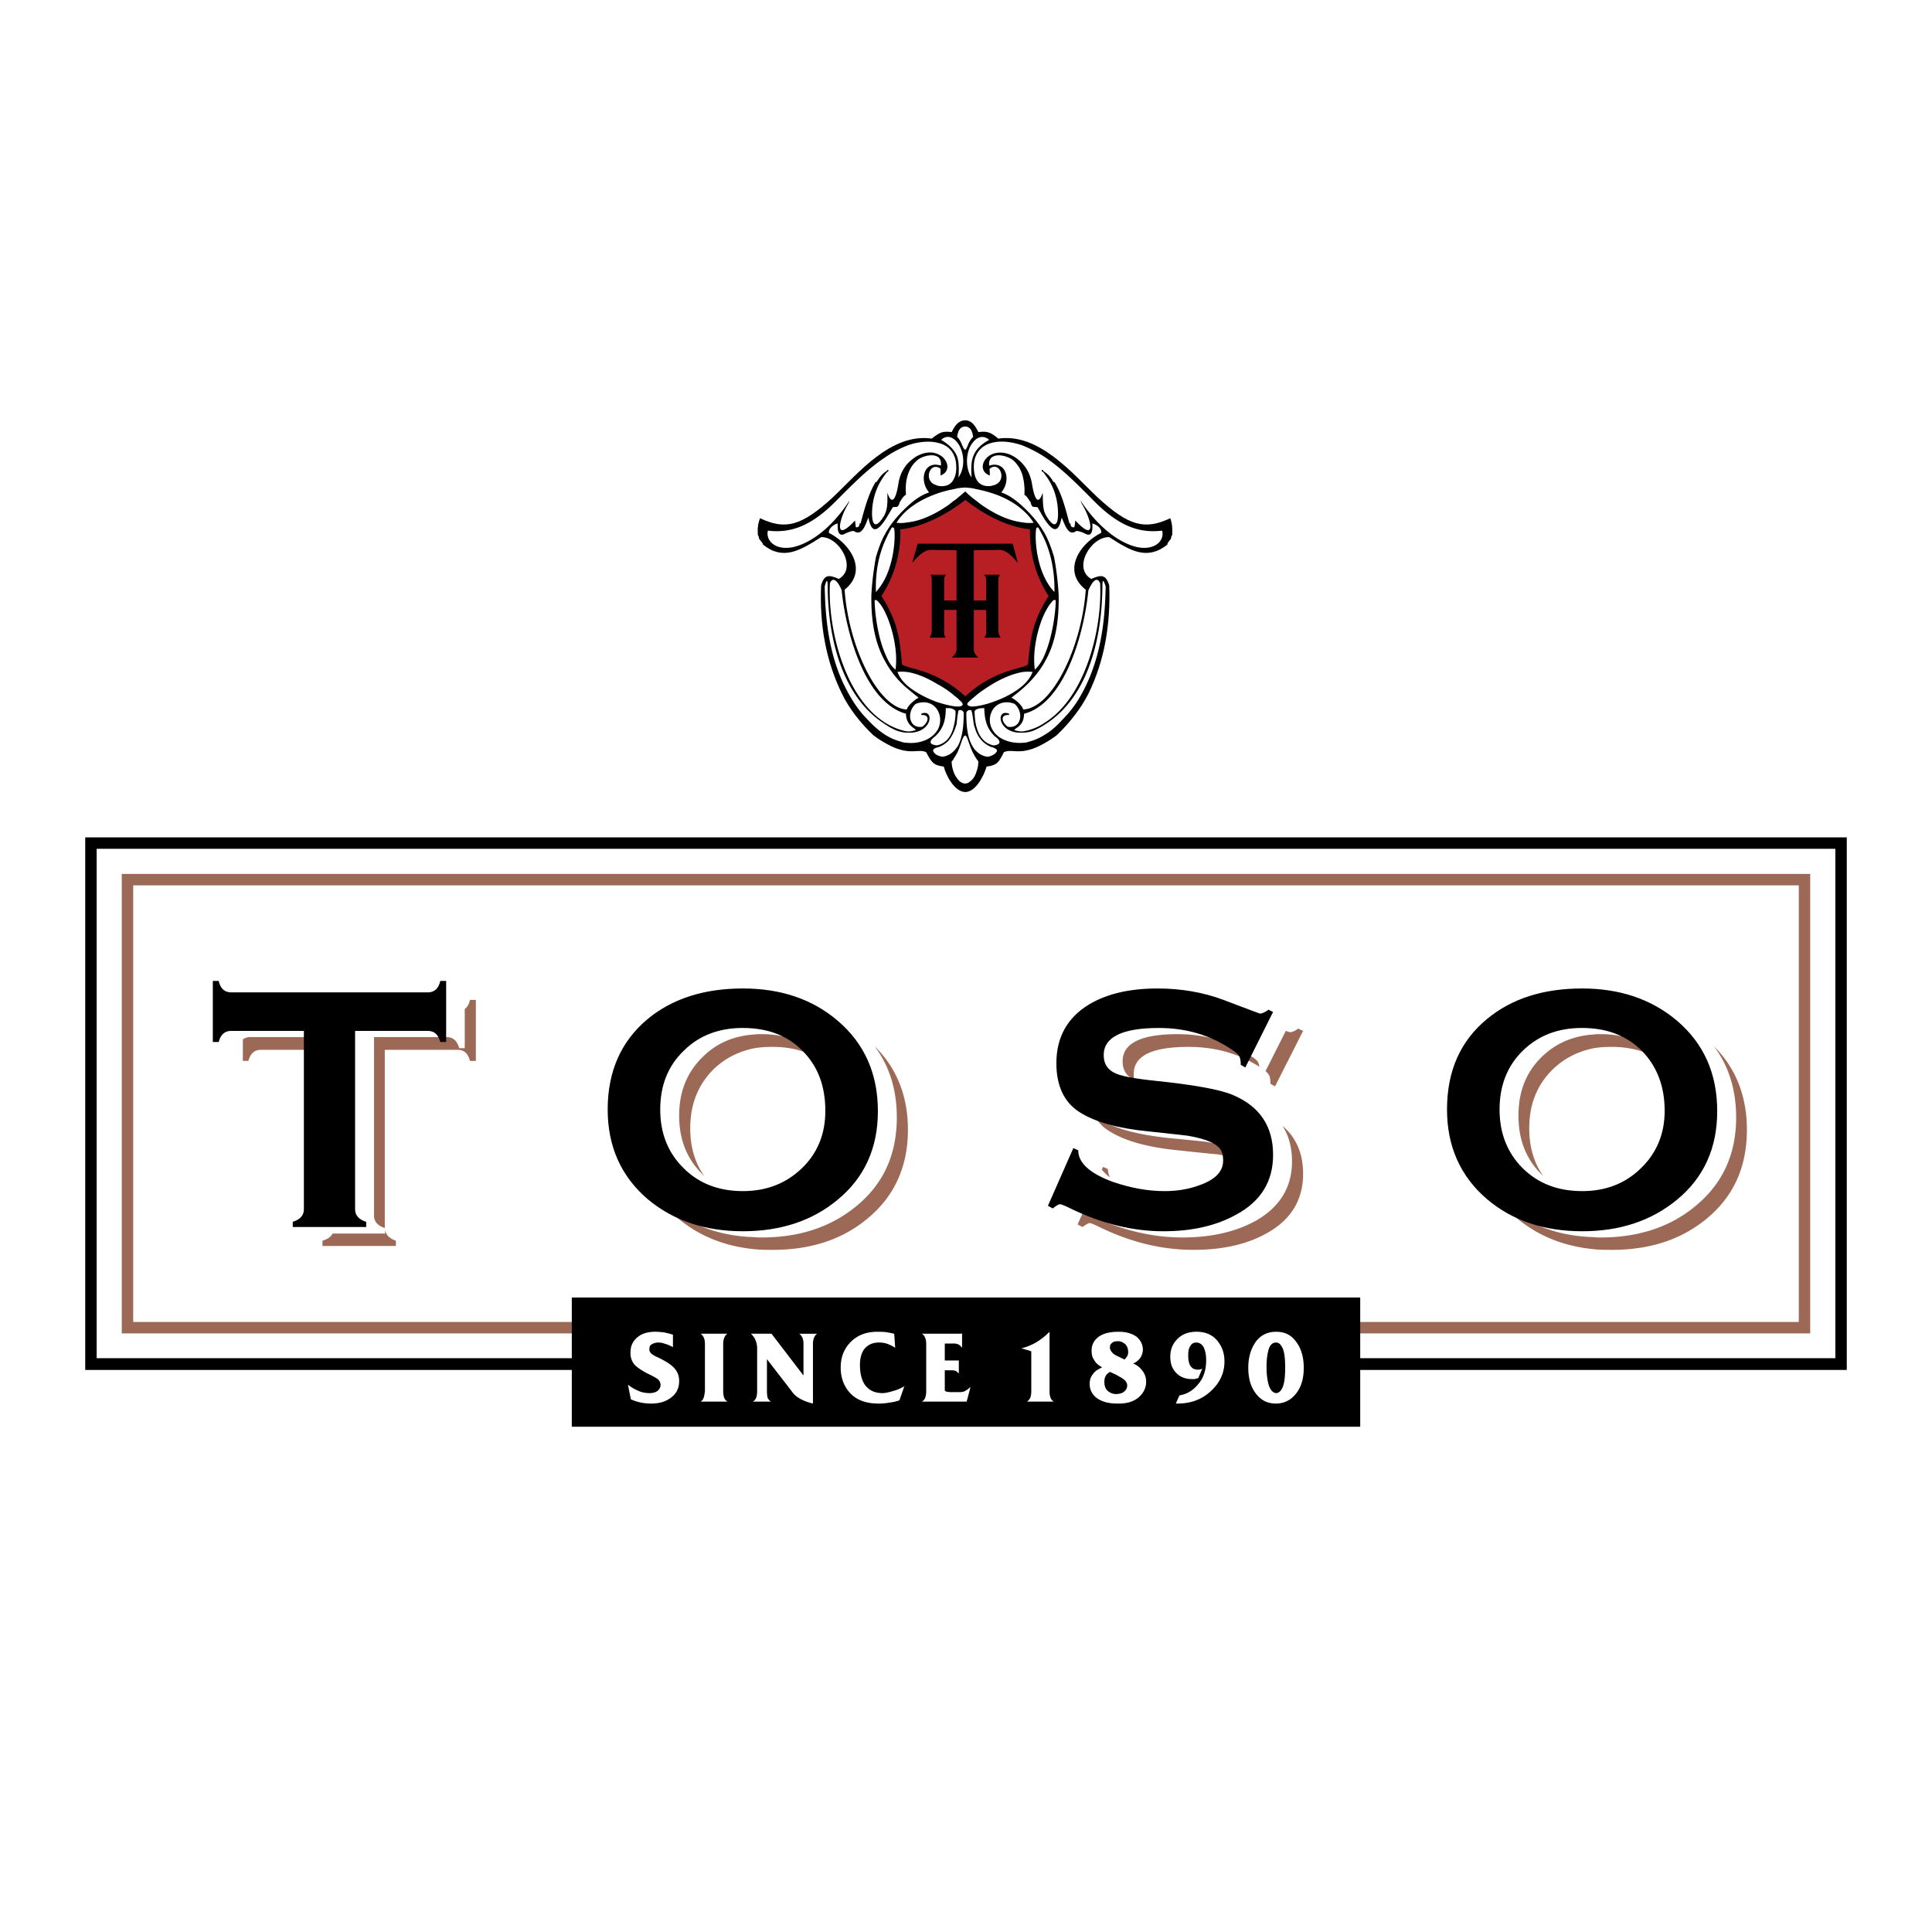
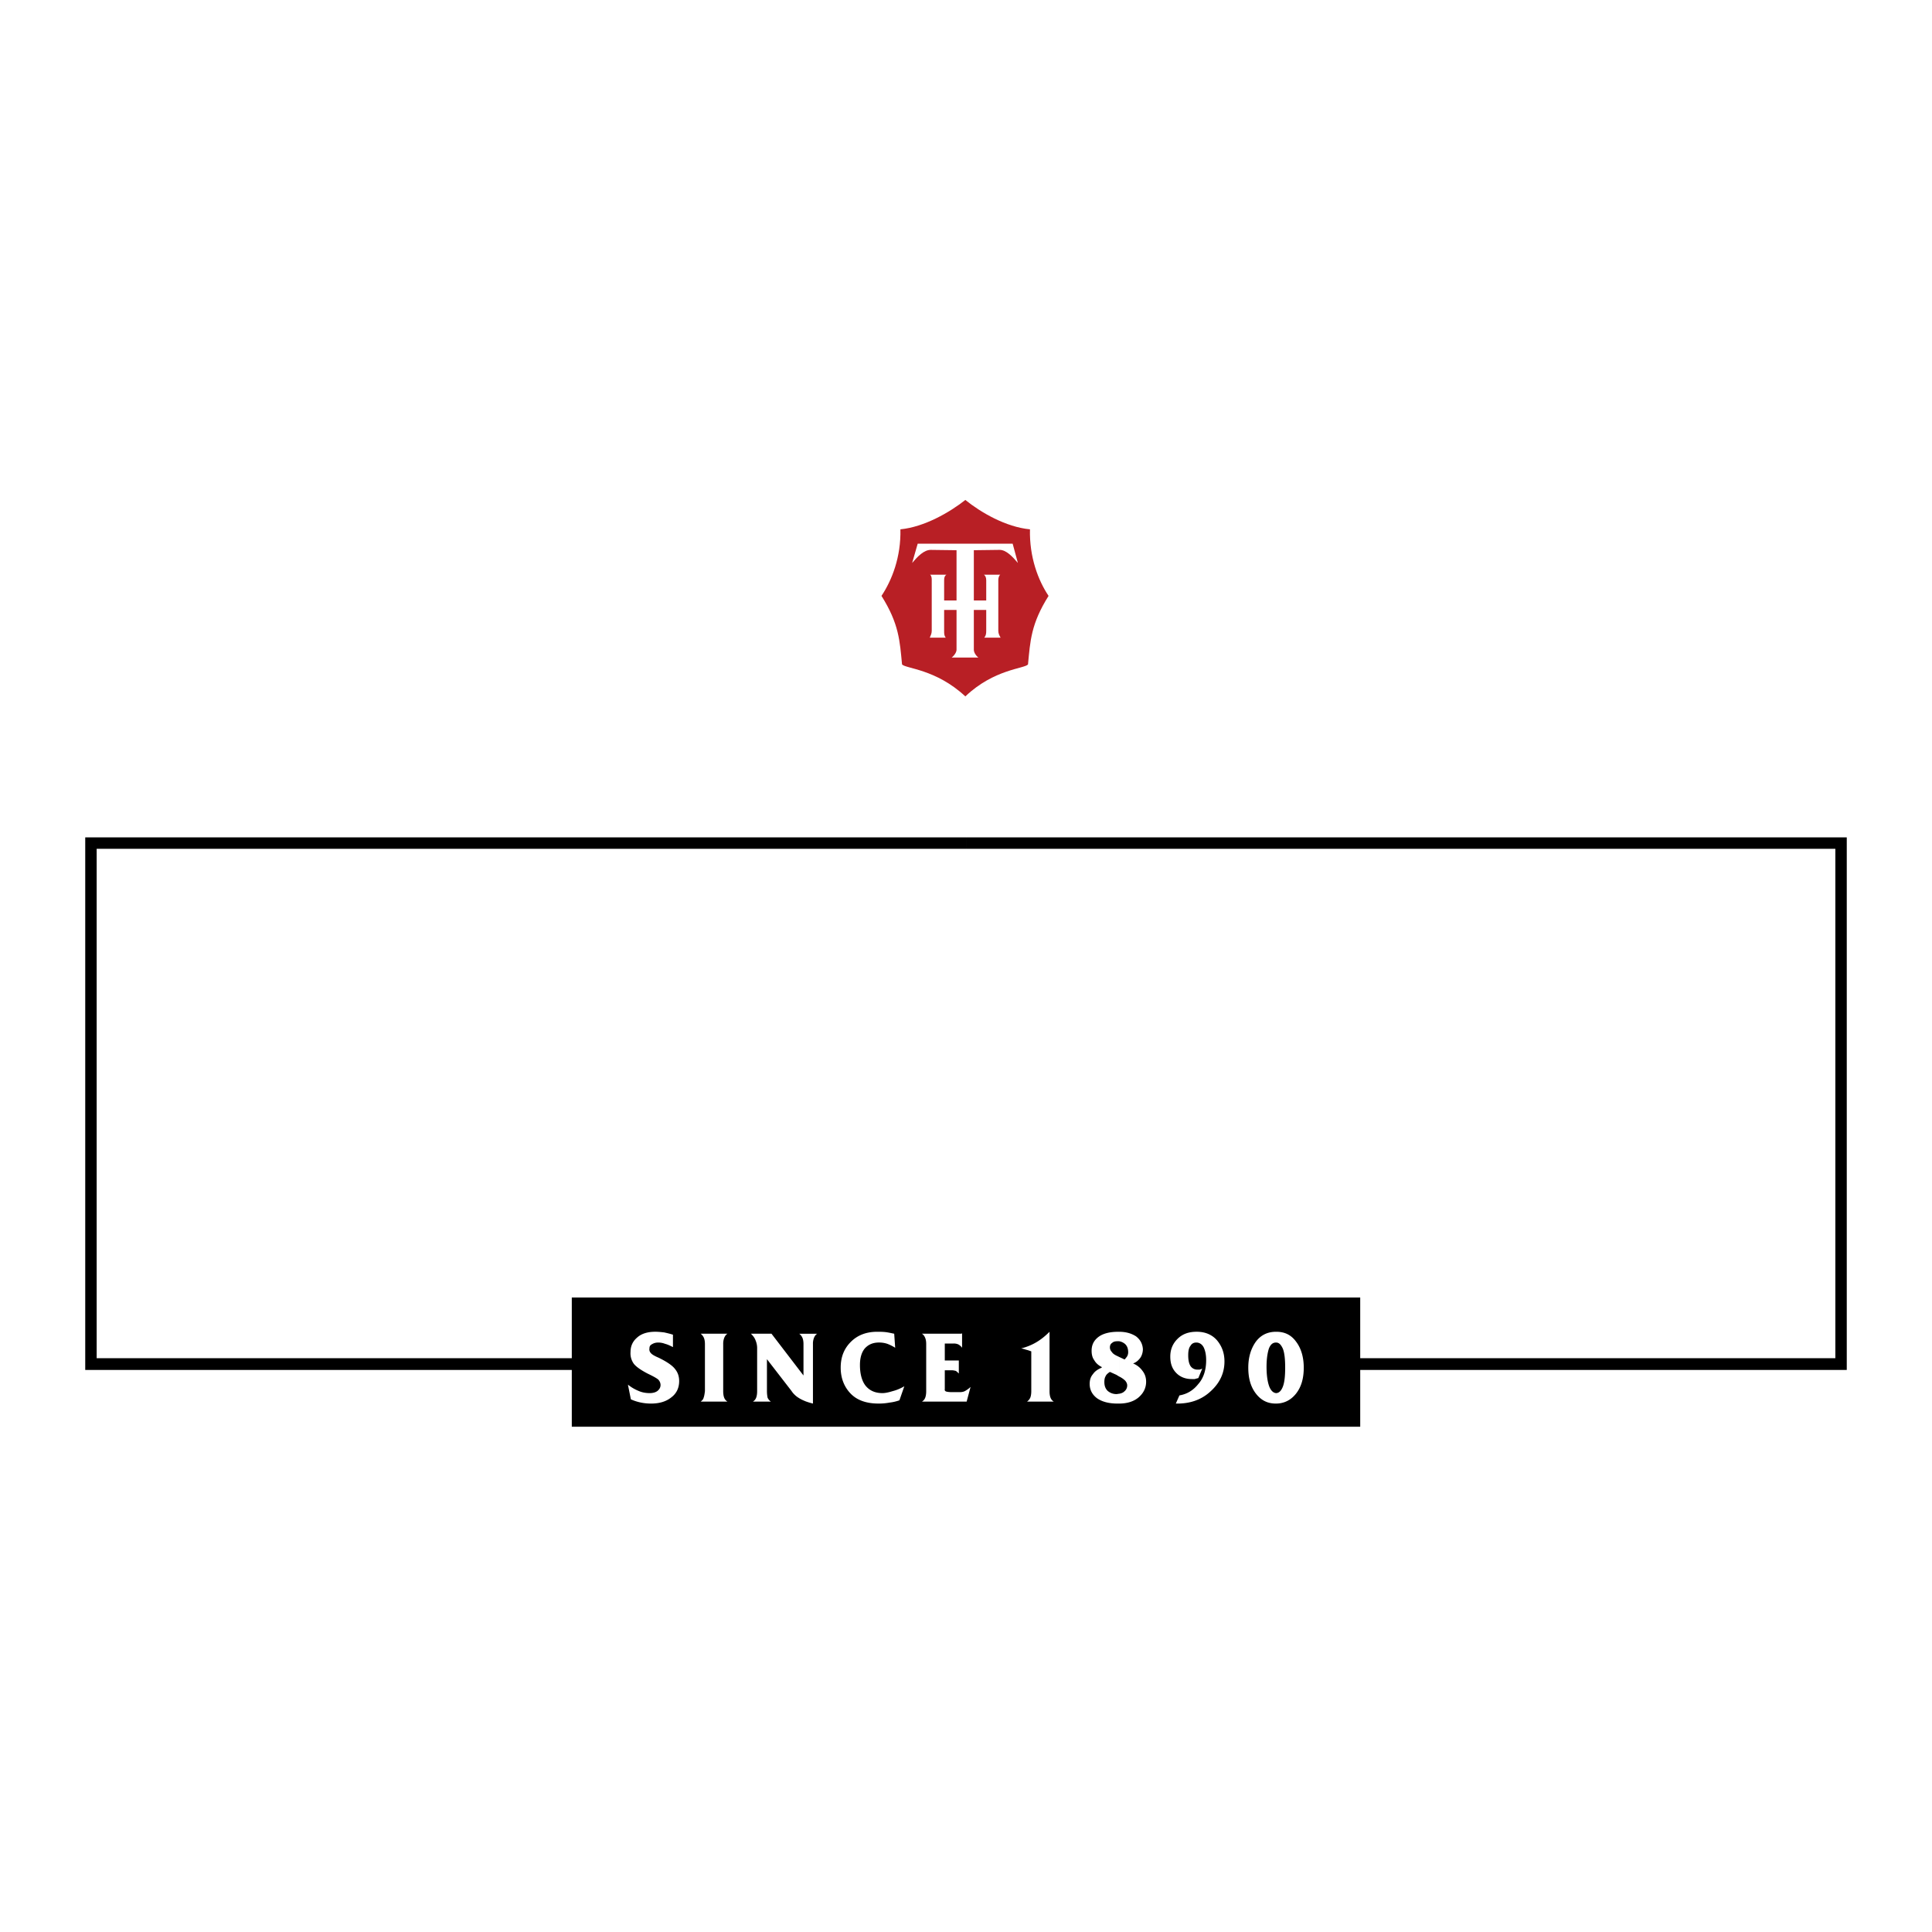
<svg xmlns="http://www.w3.org/2000/svg" width="2500" height="2500" viewBox="0 0 192.756 192.756">
  <g fill-rule="evenodd" clip-rule="evenodd">
-     <path fill="#fff" d="M0 0h192.756v192.756H0V0z" />
-     <path fill="#fff" d="M9.09 84.099h174.576v51.995H9.09V84.099z" />
    <path d="M96.378 83.545h87.874v53.135H96.378v-1.172h86.735V84.685H96.378v-1.14zm-87.288 0h87.289v1.14H9.644v50.823h86.735v1.172H8.504V83.545h.586z" />
-     <path d="M96.378 87.192h84.227v45.842H96.378v-1.14h83.088V88.332H96.378v-1.14zm-83.642 0h83.642v1.14H13.29v43.562h83.088v1.14H12.15V87.192h.586z" fill="#9c6957" />
    <path d="M57.048 129.452h78.661v12.893H57.048v-12.893z" />
    <path d="M127.309 140.034v-1.043c.293 0 .521-.228.684-.65.162-.424.229-1.042.229-1.889s-.066-1.465-.229-1.889c-.195-.423-.391-.618-.684-.618v-1.074h.031c.848 0 1.498.325 1.986 1.009.488.651.75 1.53.75 2.572 0 1.107-.262 1.953-.781 2.604-.522.652-1.205.978-1.986.978zm0-7.163v1.074c-.326 0-.555.195-.717.618-.131.424-.229 1.01-.229 1.791 0 .847.098 1.498.262 1.953.162.424.391.651.684.684v1.043h-.033c-.814 0-1.465-.326-1.986-1.01-.52-.684-.748-1.53-.748-2.572 0-.977.229-1.823.717-2.539.487-.684 1.171-1.042 2.05-1.042zm-15.661 7.163v-.978c.195-.032.391-.098.52-.228a.752.752 0 0 0 .293-.619c0-.162-.096-.357-.227-.488a2.32 2.32 0 0 0-.586-.391v-1.953l.553.26c.098-.098.195-.228.26-.325a.857.857 0 0 0 .098-.391c0-.358-.098-.618-.293-.813a1.205 1.205 0 0 0-.617-.293v-.944c.684 0 1.236.162 1.693.456.422.325.65.748.684 1.27 0 .325-.1.651-.262.879-.195.26-.422.456-.717.553.393.163.717.424.945.749.229.294.357.651.357 1.075 0 .618-.26 1.139-.748 1.562-.456.391-1.107.619-1.953.619zm5.664 0l.359-.814c.781-.131 1.398-.521 1.887-1.14.521-.586.781-1.4.781-2.377 0-.554-.096-.977-.26-1.302-.162-.293-.422-.456-.717-.456-.26 0-.455.098-.586.325-.162.195-.227.521-.227.944 0 .456.064.813.227 1.074a.805.805 0 0 0 .684.358h.229c.098-.033.195-.064.26-.098l-.391.944c-.129.032-.26.065-.357.098h-.293c-.619 0-1.139-.195-1.531-.586-.422-.423-.617-.944-.617-1.661 0-.684.227-1.27.717-1.758.488-.488 1.105-.716 1.92-.716.848 0 1.531.293 2.018.847.49.586.75 1.27.75 2.116 0 1.14-.455 2.148-1.4 2.995-.913.848-2.085 1.238-3.453 1.207zm-50.171-6.87v1.237c-.261-.131-.521-.261-.781-.326a1.925 1.925 0 0 0-.684-.13c-.26 0-.456.065-.619.163-.195.098-.261.228-.261.423a.52.52 0 0 0 .131.456c.098.13.358.293.749.456.879.423 1.433.813 1.693 1.171.261.326.391.717.391 1.173 0 .684-.261 1.237-.782 1.628-.521.423-1.205.619-2.019.619-.358 0-.684-.033-1.009-.099s-.651-.163-1.009-.325l-.293-1.465a4.2 4.2 0 0 0 1.042.618c.358.163.749.228 1.139.228.358 0 .619-.098.782-.228.195-.163.293-.358.293-.586a.778.778 0 0 0-.163-.456c-.065-.13-.456-.357-1.14-.684-.684-.358-1.14-.684-1.368-.977a1.776 1.776 0 0 1-.325-1.172c0-.554.195-1.042.651-1.433.423-.391 1.042-.586 1.823-.586.293 0 .586.032.879.065.294.067.587.132.88.23zm44.507-.293v.944h-.131c-.229 0-.424.032-.553.162-.164.098-.229.261-.229.456a.64.64 0 0 0 .195.456c.098.162.293.293.586.423l.131.065v1.953c-.098-.065-.164-.098-.262-.162l-.65-.294c-.195.131-.357.261-.424.424-.098.163-.129.358-.129.586 0 .358.096.651.324.879.229.195.521.325.879.325.098 0 .195-.032.262-.032v.978h-.164c-.812 0-1.496-.164-2.018-.521-.488-.358-.748-.847-.748-1.433 0-.391.096-.716.324-.977.195-.293.488-.489.879-.651v-.064c-.326-.164-.586-.392-.748-.685-.195-.26-.262-.586-.262-.944 0-.586.229-1.041.717-1.399.457-.326 1.107-.488 1.922-.488l.099-.001zm-41.74.195h2.67c-.163.098-.26.261-.326.423a1.644 1.644 0 0 0-.098.619v4.688c0 .261.033.488.098.651a.76.76 0 0 0 .326.391h-2.67c.13-.098.261-.228.293-.391.065-.163.097-.391.13-.651v-4.688c0-.261-.033-.456-.098-.619a1.047 1.047 0 0 0-.325-.423zm5.014 0h2.051l3.191 4.167v-3.125c0-.261-.033-.456-.098-.619a1.064 1.064 0 0 0-.325-.423h1.791c-.163.098-.261.261-.326.423a1.644 1.644 0 0 0-.098.619v5.926a6.624 6.624 0 0 1-.749-.229c-.228-.098-.456-.195-.651-.325a2.078 2.078 0 0 1-.391-.294 2.174 2.174 0 0 1-.358-.423l-2.441-3.158v3.19c0 .261.032.488.064.651a.953.953 0 0 0 .326.391h-1.791a.754.754 0 0 0 .325-.391c.065-.163.098-.391.098-.651v-4.265a2 2 0 0 0-.162-.813c-.097-.26-.26-.455-.456-.651zm14.293 0l.098 1.399a4.486 4.486 0 0 0-.781-.391 2.545 2.545 0 0 0-.847-.13c-.586 0-1.042.195-1.4.586-.325.391-.488.944-.488 1.66 0 .88.196 1.596.554 2.052.391.488.944.748 1.693.748.26 0 .586-.064 1.009-.195.391-.098.782-.26 1.172-.488l-.488 1.4a4.306 4.306 0 0 1-.977.228 5.834 5.834 0 0 1-1.107.099c-1.205 0-2.149-.326-2.8-1.01s-.977-1.562-.977-2.572c0-1.042.326-1.889 1.01-2.572s1.562-1.009 2.637-1.009c.261 0 .521 0 .814.032.292.034.553.098.878.163zm2.767 0h3.907c.033 0 .065-.033.098-.033v1.433a1.166 1.166 0 0 0-.358-.325 1.084 1.084 0 0 0-.488-.098h-.879v1.692h1.4v1.303c-.098-.098-.195-.195-.293-.261-.13-.032-.26-.064-.391-.064h-.716v1.888c-.033.098.033.195.13.229.098.032.293.064.586.064h.781c.195 0 .391-.032.554-.13.163-.098.358-.228.521-.391l-.391 1.465h-4.46a.76.76 0 0 0 .326-.391c.065-.163.098-.391.098-.651v-4.688c0-.261-.032-.456-.098-.619-.066-.162-.164-.325-.327-.423zm12.731-.195v5.925c0 .261.033.488.098.651s.162.293.326.391h-2.67a.956.956 0 0 0 .324-.391c.066-.163.1-.391.1-.651v-3.972c-.195-.065-.359-.13-.521-.163a2.801 2.801 0 0 0-.488-.13c.52-.13 1.01-.325 1.465-.586s.911-.618 1.366-1.074z" fill="#fff" />
-     <path d="M159.02 124.634v-1.205c.229.033.455.033.684.033 3.777 0 6.936-1.043 9.441-3.126 2.703-2.214 4.07-5.145 4.07-8.856 0-2.767-.748-5.144-2.215-7.097 2.182 2.181 3.289 4.981 3.289 8.335 0 3.711-1.334 6.674-4.037 8.888-2.539 2.084-5.664 3.093-9.441 3.093-.62-.001-1.206-.001-1.791-.065zm0-20.056c.555-.098 1.172-.13 1.791-.13 2.311 0 4.232.683 5.697 2.051a6.214 6.214 0 0 0-.846-1.042c-1.498-1.498-3.484-2.279-5.959-2.279-.229 0-.455 0-.684.032v1.368h.001zm0-1.368v1.368c-1.596.325-2.963 1.009-4.102 2.116-1.562 1.53-2.346 3.483-2.346 5.86 0 1.855.457 3.451 1.4 4.786l-.162-.163c-1.562-1.53-2.312-3.483-2.312-5.86 0-2.409.75-4.33 2.312-5.86 1.401-1.367 3.126-2.116 5.21-2.247zm0 20.219v1.205c-3.027-.293-5.566-1.335-7.684-3.093-.684-.587-1.303-1.237-1.791-1.921.229.228.457.455.717.65 2.343 1.987 5.273 3.061 8.758 3.159zm-48.708-.716v-.782c2.572 1.01 5.111 1.531 7.652 1.531 2.865 0 5.273-.554 7.26-1.629 2.441-1.367 3.68-3.353 3.68-5.958 0-1.399-.326-2.571-.945-3.548 1.367 1.172 2.051 2.768 2.051 4.785 0 2.638-1.236 4.624-3.678 5.958-1.986 1.107-4.428 1.628-7.262 1.628-2.929 0-5.828-.65-8.758-1.985zm0-5.601c.131.131.262.229.424.326a1.725 1.725 0 0 1-.195-.781l-.229-.131v.586zm0-4.493c.131.065.229.163.359.229 1.529.977 3.842 1.628 6.902 1.921 2.408.261 3.678.391 3.873.391 1.043.195 1.824.424 2.41.716-.033-.13-.064-.26-.098-.391-.326-.716-1.465-1.236-3.42-1.562-.195-.032-1.465-.163-3.842-.391-2.637-.293-4.688-.781-6.186-1.53v.617h.002zm17.973-9.766c.26.098.391.13.422.13.197 0 .457-.098.814-.358l.488.229-2.799 5.534-.457-.26c0-.456-.064-.782-.195-.944-.064-.098-.162-.195-.293-.326l2.02-4.005zm-2.637 3.581c-2.084-1.335-4.428-1.985-7.066-1.985-3.646 0-5.469.879-5.469 2.701 0 .195 0 .392.031.554l-.193-.097c-.619-.326-.945-.912-.945-1.727 0-1.79 1.824-2.702 5.502-2.702 2.67 0 5.047.684 7.131 2.084.455.261.717.488.846.651.066.13.13.293.163.521zm-15.336 5.567v.618a4.816 4.816 0 0 1-1.139-1.302l.391.293c.26.131.489.261.748.391zm0 4.525v.586c-.129-.13-.26-.26-.391-.423l.131-.261.26.098zm0 5.405v.782c-.129-.065-.293-.13-.424-.195-.65-.326-1.041-.489-1.17-.489-.131 0-.359.131-.717.391l-.488-.26.553-1.237c.195.065.424.195.717.325.522.26 1.041.488 1.529.683zm-35.031 2.703v-1.205c.228.033.488.033.716.033 3.777 0 6.902-1.043 9.442-3.126 2.702-2.214 4.037-5.145 4.037-8.856 0-2.767-.749-5.144-2.214-7.097 2.214 2.181 3.321 4.981 3.321 8.335 0 3.711-1.367 6.674-4.07 8.888-2.507 2.084-5.665 3.093-9.409 3.093-.619-.001-1.237-.001-1.823-.065zm0-20.056c.586-.098 1.172-.13 1.823-.13 2.311 0 4.2.683 5.697 2.051-.26-.358-.521-.717-.846-1.042-1.531-1.498-3.517-2.279-5.958-2.279-.26 0-.488 0-.716.032v1.368zm-27.805 1.27h-.586c-.195-.749-.586-1.107-1.237-1.107h-7.261v17.777c-.716-.229-1.075-.651-1.075-1.237v-17.81h7.261c.619 0 1.042.391 1.237 1.107h.554v-3.907c.261-.195.423-.488.521-.912h.586v6.089zm27.805-2.638v1.368c-1.596.325-2.963 1.009-4.103 2.116-1.53 1.53-2.312 3.483-2.312 5.86 0 1.855.456 3.451 1.4 4.786-.065-.065-.13-.098-.163-.163-1.563-1.53-2.344-3.483-2.344-5.86 0-2.409.781-4.33 2.344-5.86 1.368-1.367 3.094-2.116 5.178-2.247zm0 20.219v1.205c-2.996-.293-5.568-1.335-7.651-3.093a11.263 11.263 0 0 1-1.823-1.921c.228.228.456.455.716.65 2.376 1.987 5.273 3.061 8.758 3.159zm-36.856-.748c.065.521.423.878 1.074 1.106v.521h-7.326v-.521c.521-.163.847-.391 1.01-.717h5.242v-.389zm-6.219-17.941H26.02c-.619 0-1.042.358-1.237 1.107h-.553v-2.149a1.25 1.25 0 0 1 .716-.228h7.26v1.27z" fill="#9c6957" />
-     <path d="M157.848 122.843v-4.005c2.344 0 4.297-.748 5.861-2.278 1.562-1.498 2.375-3.419 2.375-5.73 0-2.475-.781-4.461-2.277-5.991-1.531-1.529-3.518-2.278-5.959-2.278V98.62c3.777 0 6.936 1.074 9.475 3.223 2.67 2.279 4.004 5.274 4.004 9.019 0 3.679-1.334 6.642-4.037 8.855-2.54 2.084-5.665 3.126-9.442 3.126zm0-24.223v3.939c-2.41 0-4.363.749-5.926 2.278-1.529 1.498-2.311 3.451-2.311 5.86 0 2.377.781 4.331 2.311 5.861 1.562 1.53 3.516 2.278 5.926 2.278v4.005c-3.809 0-6.967-1.074-9.475-3.19-2.67-2.279-4.004-5.274-4.004-8.954 0-3.809 1.301-6.804 3.971-9.018 2.474-2.05 5.633-3.059 9.508-3.059zm-83.74 24.223v-4.005c2.344 0 4.297-.748 5.893-2.278 1.562-1.498 2.344-3.419 2.344-5.73 0-2.475-.749-4.461-2.279-5.991-1.498-1.529-3.484-2.278-5.958-2.278V98.62c3.809 0 6.967 1.074 9.474 3.223 2.67 2.279 4.005 5.274 4.005 9.019 0 3.679-1.335 6.642-4.037 8.855-2.507 2.084-5.665 3.126-9.442 3.126zm52.908-7.618c0 2.637-1.205 4.623-3.68 5.958-1.986 1.106-4.395 1.66-7.26 1.66-3.061 0-6.088-.749-9.148-2.214-.652-.325-1.043-.488-1.174-.488-.129 0-.391.163-.715.423l-.488-.26 2.539-5.764.488.229c0 1.27 1.172 2.312 3.482 3.158 1.824.618 3.518.911 5.113.911 1.27 0 2.475-.195 3.58-.618 1.531-.554 2.279-1.367 2.279-2.409 0-.358-.031-.685-.162-.944-.326-.717-1.432-1.237-3.418-1.562-.164-.033-1.467-.163-3.842-.424-3.061-.293-5.373-.943-6.902-1.921-1.531-.977-2.312-2.604-2.312-4.884 0-2.604 1.107-4.558 3.256-5.86 1.791-1.074 4.07-1.595 6.838-1.595 2.279 0 4.492.357 6.576 1.139 2.408.912 3.613 1.368 3.646 1.368.195 0 .488-.131.846-.391l.457.228-2.768 5.535-.455-.261c0-.456-.066-.749-.197-.944-.129-.163-.391-.391-.812-.651-2.117-1.399-4.494-2.083-7.164-2.083-3.646 0-5.502.911-5.502 2.702 0 .813.326 1.367.977 1.726.619.357 2.02.619 4.201.846 3.775.392 6.348.848 7.684 1.4 2.701 1.138 4.037 3.124 4.037 5.99zm-82.503-11.266h-.586c-.195-.749-.619-1.106-1.237-1.106h-7.261v17.809c0 .586.358 1.01 1.107 1.237v.521H29.21v-.521c.749-.228 1.107-.651 1.107-1.237v-17.809h-7.261c-.618 0-1.042.357-1.237 1.106h-.586v-6.088h.586c.163.749.587 1.14 1.237 1.14H42.69c.651 0 1.074-.391 1.237-1.14h.586v6.088zm29.595-5.339v3.939c-2.377 0-4.363.749-5.893 2.278-1.563 1.498-2.344 3.451-2.344 5.86 0 2.377.781 4.331 2.344 5.861 1.53 1.53 3.516 2.278 5.893 2.278v4.005c-3.777 0-6.935-1.074-9.475-3.19-2.669-2.279-4.004-5.274-4.004-8.954 0-3.809 1.335-6.804 3.972-9.018 2.475-2.05 5.666-3.059 9.507-3.059zM96.313 41.937c.554 0 .912.39 1.302 1.172.846-.098 1.172-.033 1.986.651 4.07-.585 7.424 3.517 9.832 5.795 3.223 2.996 4.818 3.321 7.326 2.149.195.553.227 1.009.195 1.66-.098.163-.098.163-.131.391-.357.456-.357.456-.357.586-2.02 1.596-3.68.619-5.795-.749-1.857-.065-3.68 3.126-1.791 4.168 1.008-.456 1.465-.423 1.791.651.129 3.777-.424 7.423-2.084 10.809-.75 1.498-1.955 2.995-3.158 4.135-.814.619-1.922 1.237-2.67 1.433-1.336.391-1.922-.065-2.605.261-.488.977-.65 1.302-1.725 1.433-.229.846-1.074 2.539-2.117 2.539-1.074 0-1.954-1.693-2.149-2.539-1.074-.13-1.237-.456-1.758-1.433-.684-.326-1.27.13-2.604-.261-.749-.195-1.855-.813-2.67-1.433-1.205-1.14-2.409-2.637-3.125-4.135-1.66-3.386-2.247-7.032-2.083-10.809.293-1.074.749-1.107 1.758-.651 1.889-1.042.065-4.233-1.758-4.168-2.149 1.368-3.81 2.345-5.795.749-.033-.13-.033-.13-.391-.586-.033-.228-.033-.228-.13-.391-.033-.651 0-1.107.228-1.66 2.475 1.172 4.102.846 7.326-2.149 2.409-2.279 5.73-6.381 9.8-5.795.847-.684 1.14-.749 1.986-.651.389-.782.747-1.172 1.366-1.172z" />
    <path d="M101.033 54.243l.521 1.921c-.553-.651-1.172-1.303-1.822-1.303l-2.572.033v5.014h1.236V57.89c0-.293-.098-.456-.229-.553h1.629c-.162.13-.195.391-.195.553v5.046c0 .261.098.456.229.684h-1.629c.162-.195.195-.391.195-.684v-2.083H97.16v3.972c0 .228.162.553.455.781h-1.302v3.875c2.865-2.735 5.925-2.768 6.251-3.191.227-2.344.293-4.037 2.051-6.837-1.043-1.562-1.92-3.874-1.855-6.642-2.41-.228-4.916-1.693-6.447-2.93v4.363h4.72v-.001zm-4.72 11.363h-1.367c.293-.228.488-.553.488-.781v-3.972h-1.237v2.083c0 .293 0 .489.163.684h-1.595c.098-.228.195-.423.195-.684V57.89c0-.163 0-.423-.163-.553h1.628c-.163.097-.228.26-.228.553v2.019h1.237v-5.014l-2.572-.033c-.684 0-1.303.652-1.856 1.303l.553-1.921h4.754V49.88c-1.563 1.237-4.103 2.702-6.479 2.93.065 2.768-.847 5.079-1.888 6.642 1.758 2.8 1.823 4.493 2.051 6.837.358.423 3.386.456 6.316 3.191v-3.874z" fill="#b81f25" />
    <path d="M104.258 61.113c.26-.521.553-.944.812-1.205.066-.065.164-.033.262-.033 0 1.14-.326 3.614-1.074 5.373v-4.135zm0 12.177c.781-.456 1.398-1.107 2.084-1.856.715-.749 1.301-1.66 1.789-2.604 1.662-3.223 2.117-6.739 2.182-10.321-.162-.488-.324-.912-.324-.065-.033 5.079-1.336 11.069-5.73 13.837v1.009h-.001zm0-1.205c4.068-2.54 5.73-9.377 5.502-13.902-.391-.879-.945.195-1.172.716-.326 3.289-1.596 8.628-4.33 11.135v2.051zm0-2.442c2.051-2.051 3.775-6.544 4.068-10.809-2.377-1.855-.65-4.558 1.531-5.665.098-.456-.457-.847-.879-.944.031.358.098 1.53-.781.977-.488-.195-.488-.195-.814-.228-.814.618-1.172-.749-1.465-1.335-.326 1.726-.945 1.27-1.66.228v1.4c.391.716.65 1.465.91 2.312a29.64 29.64 0 0 1 .457 3.81c.031 2.539-.293 4.721-1.367 6.609v3.645zm0-11.949v-3.776c.715 1.66.977 3.451.943 5.144-.39-.391-.683-.847-.943-1.368zm0-6.479v-3.874c.879 1.14 1.301 2.474 1.301 3.94 0 1.562-.65 1.139-1.236.065-.034-.033-.034-.065-.065-.131zm0-4.102v-1.498c1.789 1.205 3.354 2.833 4.85 4.33 2.215 2.247 4.266 3.321 6.838 2.996.26.912-.619 1.986-2.41 1.661-1.627-.326-3.809-1.758-5.729-4.656 0 .065.129.293.129.326.912 1.433 1.562 4.037-.65 1.66-.066.586-.066.586-.131.684-.293 0-.326-.13-.357-.391h-.098c-.391-1.433-.717-2.865-1.498-4.135h-.098c-.196-.359-.489-.749-.846-.977zm-1.01 19.698c-.262-1.791.26-4.2 1.01-5.698v4.135c-.262.651-.619 1.205-1.01 1.563zm1.01-21.196v1.498c-.033-.033-.098-.065-.164-.098v-.098c-.064-.033-.129-.033-.162-.033v.131c.033.032.098.064.162.098.033.064.098.13.164.228v3.874c-.262-.586-.195-1.562-.229-2.051-.586 1.758-.977-.26-1.074-.944-.131-.684-.391-1.335-.848-1.855v-1.889c.033 0 .066.033.066.033a12.73 12.73 0 0 1 2.085 1.106zm0 6.251c-.262-.39-.488-.846-.75-1.27-.521-.032-.553.032-.684-.488-.195-.26-.357-.586-.619-.749.033-.521 0-1.042-.098-1.53v2.767c.814.749 1.531 1.628 1.955 2.344.064.098.129.195.195.326v-1.4h.001zm0 2.052v3.776c-.912-1.823-1.01-4.103-.879-4.949.064-.13.064-.098.193-.13.262.424.49.88.686 1.303zm0 12.079c-.521.944-1.238 1.823-2.15 2.637v2.149c.717-.033 1.465-.456 2.15-1.14v-3.646zm0 4.037v2.051a5.328 5.328 0 0 1-2.15.879v-1.237c.033-.163.066-.325.066-.521.781-.195 1.465-.619 2.084-1.172zm0 2.246a6.406 6.406 0 0 1-1.238.651c-.324.098-.65.162-.912.162v1.01c.197 0 .359-.033.521-.098a5.285 5.285 0 0 0 1.629-.716V72.28zm-2.151-3.939v-1.302a4.21 4.21 0 0 1 .912 0c-.162.455-.488.911-.912 1.302zm0-16.214c.326.065.684.065 1.01.032-.26-.455-.619-.846-1.01-1.205v1.173zm0-7.651v1.889a3.655 3.655 0 0 0-1.008-.847c-.684-.391-1.336-.423-1.855-.293v-1.107c.91-.163 1.985.032 2.863.358zm0 3.354c-.129-.75-.455-1.4-1.008-1.889-.359-.325-1.27-.651-1.855-.455v.879c1.301.032 1.529 1.758.65 2.768.717.228 1.498.781 2.213 1.465V47.83zm0 3.125v1.172c-.977-.098-1.953-.456-2.863-.944v-1.888c1.008.357 2.051.911 2.863 1.66zm0 16.084v1.302c-.748.684-1.855 1.27-2.863 1.628v-1.855c.944-.522 1.953-.945 2.863-1.075zm0 1.595c-.357.326-.781.651-1.203.977.455.195 1.139.847 1.172 1.172h.031v-2.149zm0 3.093v1.237c-.26.033-.553 0-.91-.13.032-.163.715-.326.91-1.107zm0 1.367c-2.572.196-2.832-2.441-1.432-1.888v.13c-.943-.065-.717.749-.131 1.172 1.367.228 1.629-1.465.684-2.279-.812-.325-1.529-.13-1.984.326v2.572c.65.781 1.855 1.074 2.863.977v-1.01zm-2.863 2.116v-.553c.324.13.26.358 0 .553zm0-.846v-.912c.031.033.096.065.129.098.586.489.359.717-.129.814zm0-25.981V46.56c.682.032 1.074 1.432 0 1.823zm0-4.265v1.107c-1.238.326-1.693 1.791-.49 2.214 0-.228 0-.456-.031-.651.195-.163.357-.228.521-.228v1.823c-.1.033-.229.065-.359.098-.717.098-1.205-.163-1.465-.651v-2.475c.357-.716 1.041-1.107 1.824-1.237zm0 1.367c-.359.098-.619.391-.555.977.195-.065.391-.098.555-.098v-.879zm0 3.809v1.888a11.709 11.709 0 0 1-1.824-1.205v-1.172c.521.099 1.172.261 1.824.489zm0 18.819v1.855a8.608 8.608 0 0 1-1.824.488V69.35c.521-.423 1.172-.846 1.824-1.237zm0 2.442v2.572a2.318 2.318 0 0 1-.393-.684c-.226-.716-.031-1.432.393-1.888zm0 2.897c-.814-.781-1.01-1.66-1.043-2.8-.229 0-.553 0-.781.13v1.726c.229.846.65 1.595 1.66 1.856h.164v-.912zm0 1.205a.922.922 0 0 0-.359-.13c-.748-.326-1.172-.814-1.465-1.465v1.889c.293.293.65.488 1.107.553.26-.032.553-.163.717-.293v-.554zm-1.824 2.344v-1.302c.064.098.131.195.195.26 0 .326-.064.684-.195 1.042zm0-32.069c.26-.358.65-.716 1.27-1.042-.424-.391-.879-.358-1.27-.098v1.14zm0-1.14v1.14c-.619.847-.521 1.791-.489 2.702-.064-.098-.098-.163-.162-.261v-2.767c.162-.326.391-.619.651-.814zm0 1.562c-.162.326-.26.717-.26 1.172 0 .489.064.944.26 1.303v-2.475zm0 3.452v1.172a9.052 9.052 0 0 1-.651-.521v-.781c.195.032.422.065.651.13zm0 20.544v1.107a3.904 3.904 0 0 1-.586.033c0-.033-.032-.033-.064-.033v-.553c.194-.163.421-.359.65-.554zm0 1.433v1.726c-.131-.456-.162-.977-.195-1.498.033-.098.097-.196.195-.228zm0 2.279a7.219 7.219 0 0 1-.26-.781c-.164-1.172-.164-1.172-.261-1.433h-.13v3.061c.162.391.358.781.651 1.042v-1.889zm0 2.637v1.302c-.131.423-.357.782-.651.977v-3.582c.162.424.358.879.651 1.303zm-.651-31.712c.098-.13.195-.293.325-.391-.064-.358-.129-.651-.325-.846v1.237zm0-1.237v1.237c-.228.391-.326.847-.456.879-.261-.032-.326-.749-.749-1.205v-.423c.098-.391.326-.683.749-.683.163 0 .325.065.456.195zm0 1.856c-.358.782-.424 1.856 0 2.767v-2.767zm0 4.07v.781c-.163-.13-.326-.293-.456-.423-.261.195-.488.423-.749.618v-.944c.293-.033.554-.065.749-.065.098.001.261.033.456.033zm0 21.228v.553c-.293-.065-.358-.228-.098-.456l.098-.097zm0 .944v3.061c-.326-.879-.358-1.953-.358-2.833.13-.196.195-.228.358-.228zm0 3.548c-.195-.553-.326-1.009-.456-1.009-.261 0-.391.781-.749 1.595v2.767c.195.261.456.423.749.423.13 0 .325-.065.456-.195v-3.581zm-1.205.033v-3.191c.033-.195.033-.26.098-.391.293 0 .326 0 .488.228 0 1.043-.065 2.41-.586 3.354zm0-3.939v-.814c.098.13.228.228.326.325.26.261.195.423-.163.489h-.163zm0-24.679c.13.586.098 1.205.065 1.823.75-1.107.521-2.604-.065-3.418v1.595zm0-2.573v.423c-.032-.032-.065-.032-.065-.065 0-.129.033-.26.065-.358zm0 .977v1.595a2.18 2.18 0 0 0-.423-.879v-1.14c.163.099.293.262.423.424zm0 4.493v.944c-.13.13-.26.228-.423.326v-1.172c.163-.033.293-.065.423-.098zm0 20.968v.814c-.13 0-.26 0-.423-.033V69.35c.163.13.293.228.423.326zm0 1.562v3.191c-.13.195-.26.358-.423.521v-1.889c.13-.26.196-.521.293-.781.065-.586.098-.879.13-1.042zm0 3.745v2.767a2.368 2.368 0 0 1-.423-.749v-1.302c.163-.228.293-.456.423-.716zm-.423-2.475c.13-.456.196-.977.196-1.498 0-.098-.098-.195-.196-.228v1.726zm0-24.678c.196-.358.293-.814.26-1.303 0-.456-.097-.846-.26-1.172v2.475zm0-4.038v1.14a3.582 3.582 0 0 0-.488-.521v-.814c.162 0 .357.097.488.195zm0 1.562a2.02 2.02 0 0 0-.488-.651v3.646c.228-.13.391-.326.488-.521v-2.474zm0 3.452v1.172l-.488.391v-1.465c.162-.033.357-.065.488-.098zm0 20.544v1.107c-.13-.033-.293-.033-.488-.098v-1.4c.162.131.357.261.488.391zm0 1.433v1.726c-.098.423-.26.781-.488 1.107v-2.963c.162-.001.357.032.488.13zm0 2.279c-.13.293-.293.554-.488.814v1.433a1.91 1.91 0 0 0 .488-.358v-1.889zm0 2.637v1.302a3.091 3.091 0 0 1-.195-1.042.505.505 0 0 0 .195-.26zm-.489-32.102v.814a4.947 4.947 0 0 0-.749-.521c.228-.228.489-.326.749-.293zm0 1.107c-.326-.292-.749-.456-1.205-.553v1.107c1.14.391 1.53 1.758.391 2.181v-.651c-.13-.13-.261-.196-.391-.196v1.824a.614.614 0 0 0 .228.065c.391.065.716 0 .977-.13v-3.647zm0 4.2v1.465c-.391.26-.781.521-1.205.749v-1.856c.424-.163.847-.261 1.205-.358zm0 20.055v1.4c-.358-.065-.781-.195-1.205-.326V68.21c.424.228.847.489 1.205.749zm0 1.693v2.963c-.26.358-.619.618-1.139.749h-.065v-1.042c.716-.749.912-1.596.912-2.67h.292zm0 3.223c-.26.261-.553.489-.977.651-.065.033-.163.033-.228.065v.716c.163.098.391.163.586.195.228-.032.423-.097.619-.195v-1.432zm-1.204-.911c.13-.163.195-.326.261-.521.195-.651.065-1.27-.261-1.725v2.246zm0-26.6v-.847c.293.13.488.423.423.944-.13-.065-.293-.065-.423-.097zm0-2.214v1.107c-.521-.195-1.205-.163-1.986.26a4.216 4.216 0 0 0-1.009.847v-1.889c.943-.357 2.05-.52 2.995-.325zm0 1.368c-.586-.26-1.595.065-1.953.423-.586.489-.879 1.14-1.042 1.889v2.767c.716-.684 1.498-1.237 2.246-1.465-.912-1.042-.651-2.865.749-2.768v-.846zm0 1.074v1.824c-1.27-.358-.781-1.987 0-1.824zm0 2.67v1.856c-.944.521-1.953.912-2.995 1.009v-1.172c.879-.782 1.985-1.335 2.995-1.693zm0 18.948v1.823c-1.042-.391-2.181-.977-2.995-1.693v-1.302c.976.131 2.018.587 2.995 1.172zm0 2.508c-.423-.586-1.205-.847-2.084-.489-.944.814-.684 2.507.651 2.279.619-.423.814-1.237-.098-1.172v-.13c1.367-.554 1.14 2.083-1.465 1.888v1.01c1.074.13 2.376-.228 2.995-1.14v-2.246h.001zm0 2.604v1.042c-.586-.065-.879-.293-.261-.814.098-.065.196-.162.261-.228zm0 1.27v.716c-.358-.228-.554-.553 0-.716zm-2.995-1.628v-1.27c.228.814.879.977.911 1.14-.358.13-.618.163-.911.13zm0-2.181h.032c.033-.326.749-.977 1.172-1.172-.423-.325-.813-.651-1.204-.977v2.149zm0-26.307v1.889a3.84 3.84 0 0 0-.814 1.855c-.098.684-.489 2.703-1.107.944 0 .488.065 1.4-.196 2.019v-3.875a.878.878 0 0 1 .163-.195c.033-.033.098-.065.13-.098v-.131c-.033 0-.065 0-.13.033 0 .032-.033.065-.033.098a.248.248 0 0 0-.13.064v-1.465a10.42 10.42 0 0 1 2.051-1.107c.033.001.066-.031.066-.031zm0 3.354c-.098.488-.098 1.009-.065 1.53-.293.163-.456.489-.619.749-.163.521-.195.456-.683.488-.261.423-.521.879-.75 1.237v1.399c.033-.097.098-.195.163-.292.423-.716 1.14-1.595 1.954-2.344V47.83zm0 3.125c-.391.358-.749.75-1.009 1.205.358.033.684.033 1.009-.032v-1.173zm0 16.084v1.302c-.423-.391-.749-.847-.912-1.302a4.21 4.21 0 0 1 .912 0zm0 1.595a9.311 9.311 0 0 1-2.117-2.604v3.614c.684.684 1.4 1.107 2.117 1.14v-2.15zm0 3.06v1.27a4.275 4.275 0 0 1-.749-.195 6.669 6.669 0 0 1-1.368-.651v-2.084c.619.553 1.303.977 2.051 1.172 0 .195.033.358.066.488zm0 1.4c-.261 0-.554-.064-.879-.162-.456-.163-.846-.391-1.237-.651v1.042c.456.293.977.521 1.595.684.163.065.358.098.521.098v-1.011zm-2.117-7.814v-4.135c.716 1.498 1.27 3.875 1.009 5.665-.423-.325-.748-.878-1.009-1.53zm0-7.618v-3.776c.196-.423.391-.847.651-1.27.163.032.163 0 .228.13.13.846 0 3.093-.879 4.916zm0-12.047v1.465c-.358.228-.651.651-.879 1.01h-.098c-.749 1.27-1.107 2.702-1.498 4.135h-.098c-.033.261-.065.391-.358.391-.032-.098-.032-.098-.098-.684-2.214 2.377-1.562-.228-.684-1.66 0-.033.13-.261.13-.326-1.889 2.898-4.07 4.331-5.698 4.656-1.823.325-2.67-.749-2.442-1.661 2.572.326 4.624-.749 6.837-2.996 1.5-1.497 3.095-3.157 4.886-4.33zm0 1.693c-.879 1.14-1.334 2.507-1.334 3.973.032 1.562.651 1.139 1.27.065 0-.065.033-.098.065-.163v-3.875h-.001zm0 4.526c-.716 1.074-1.367 1.562-1.693-.195-.26.586-.618 1.953-1.465 1.335-.293.032-.293.032-.781.228-.879.554-.847-.619-.814-.977-.391.098-.944.488-.879.944 2.182 1.107 3.907 3.81 1.562 5.665.293 4.265 2.019 8.758 4.07 10.809v-3.614c-1.074-1.889-1.432-4.103-1.4-6.642.065-1.303.228-2.54.456-3.81.26-.847.521-1.628.944-2.345v-1.398zm0 2.051c-.749 1.661-1.009 3.451-.944 5.176a6.2 6.2 0 0 0 .944-1.4v-3.776zm0 7.261v4.135c-.781-1.758-1.074-4.265-1.074-5.405.065 0 .163-.032.228.033.293.26.586.683.846 1.237zm0 8.888v2.084c-4.07-2.54-5.763-9.41-5.535-13.935.391-.879.977.195 1.172.716.326 3.289 1.628 8.661 4.363 11.135zm0 2.246v1.042c-.781-.488-1.432-1.14-2.116-1.889-.684-.749-1.27-1.66-1.758-2.604-1.692-3.223-2.116-6.739-2.181-10.321.13-.488.293-.912.293-.065.032 5.079 1.367 11.07 5.762 13.837z" fill="#fff" />
  </g>
</svg>